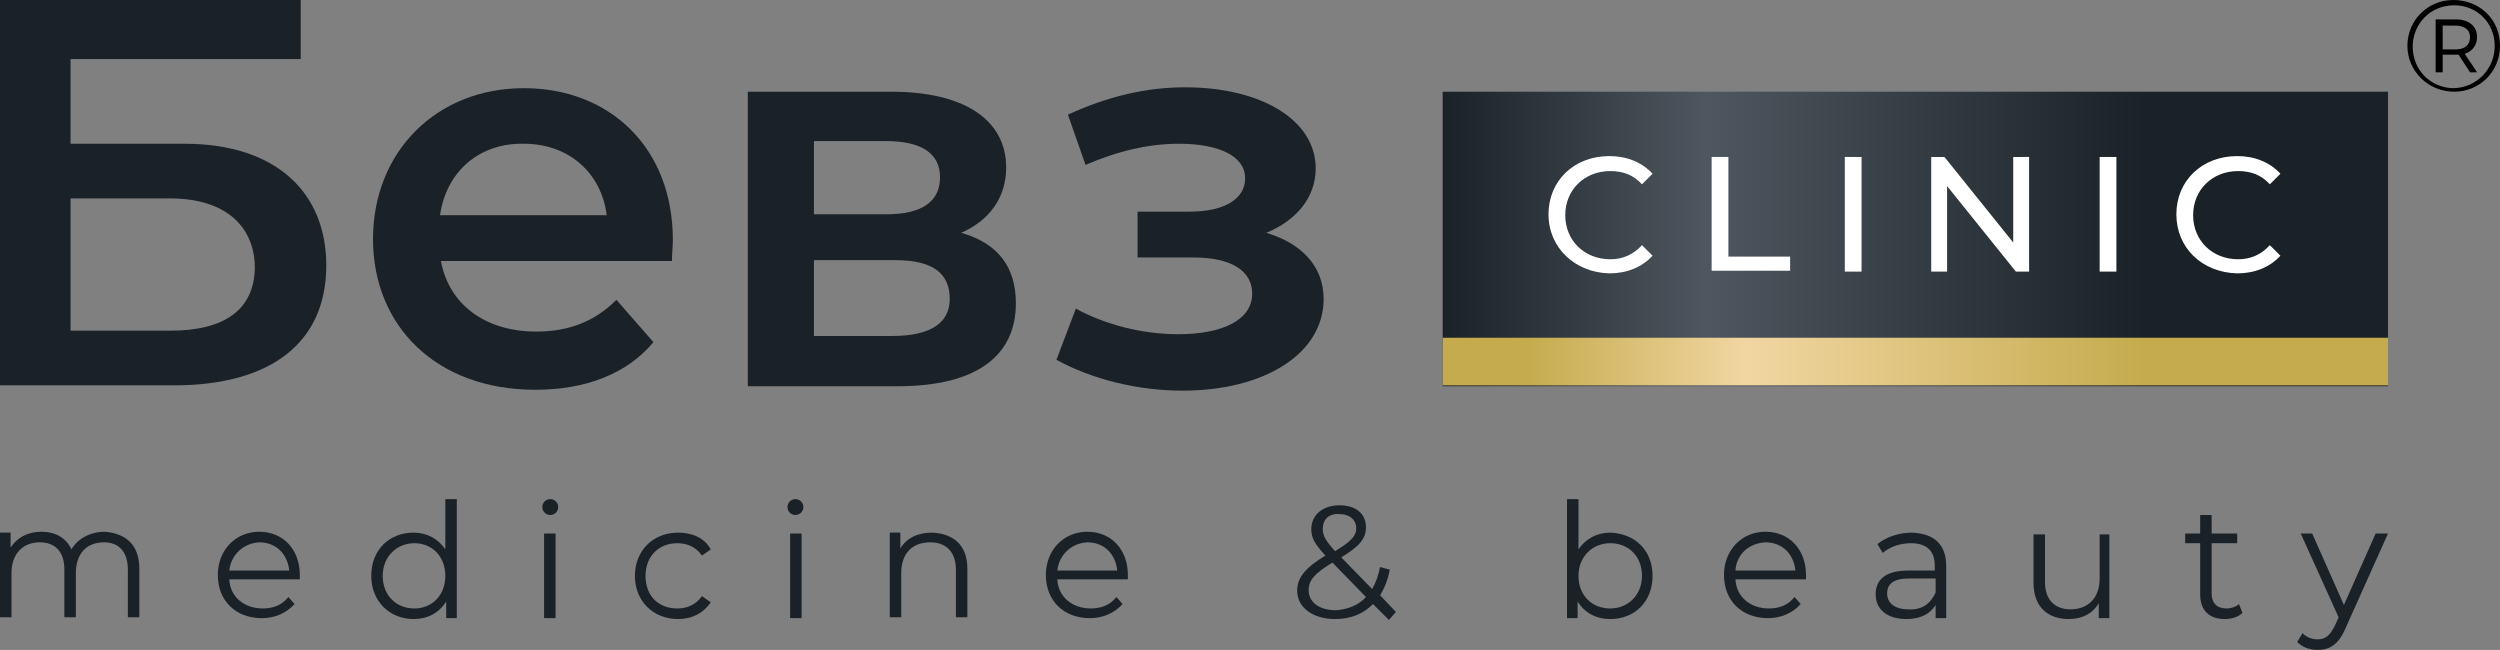
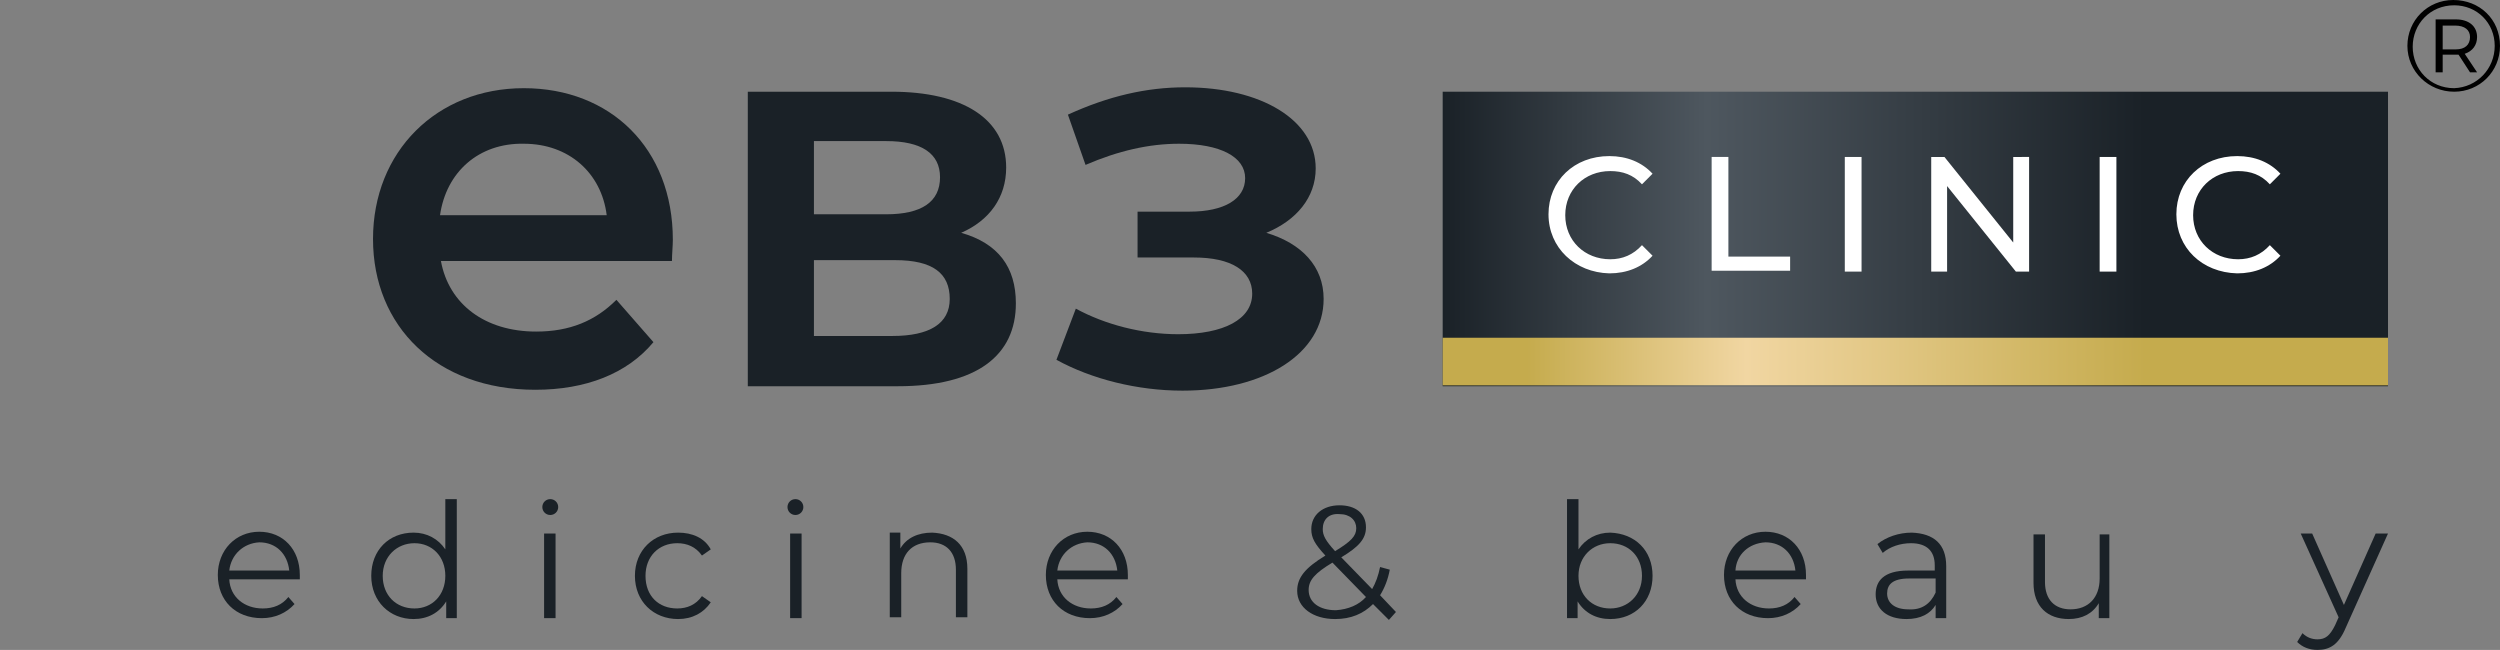
<svg xmlns="http://www.w3.org/2000/svg" id="Layer_1" x="0px" y="0px" viewBox="0 0 283.5 73.7" style="enable-background:new 0 0 283.5 73.7;" xml:space="preserve">
  <rect x="0" y="0" width="283.5" height="73.7" fill="#808080" stroke="none" />
  <style type="text/css"> .st0{fill:#1A2127;} .st1{fill:url(#SVGID_1_);} .st2{fill:url(#SVGID_2_);} .st3{fill:#FFFFFF;} </style>
  <g>
    <path d="M283.5,5.2c0,2.9-2.3,5.2-5.2,5.2S273,8.1,273,5.2s2.3-5.2,5.2-5.2C281.2,0,283.5,2.2,283.5,5.2z M282.9,5.2 c0-2.6-2-4.6-4.6-4.6c-2.7,0-4.7,2.1-4.7,4.7s2,4.7,4.7,4.7C280.9,9.9,282.9,7.8,282.9,5.2z M279.5,6.1l1.4,2.1h-0.8l-1.3-2 c-0.1,0-0.2,0-0.3,0H277v2h-0.8v-6h2.3c1.5,0,2.4,0.8,2.4,2C280.9,5.1,280.4,5.8,279.5,6.1z M280.1,4.2c0-0.8-0.6-1.3-1.7-1.3H277 v2.7h1.5C279.5,5.6,280.1,5.1,280.1,4.2z" />
  </g>
  <g>
    <g>
      <g>
-         <path class="st0" d="M15.8,64.5v5.5h-1.3v-5.4c0-2-1-3.1-2.7-3.1c-2,0-3.2,1.3-3.2,3.5v5H7.3v-5.4c0-2-1-3.1-2.8-3.1 c-1.9,0-3.2,1.3-3.2,3.5v5H0v-9.6h1.2v1.7c0.7-1.1,1.9-1.8,3.5-1.8c1.6,0,2.8,0.7,3.4,2c0.7-1.2,2.1-2,3.8-2 C14.3,60.5,15.8,61.8,15.8,64.5z" />
        <path class="st0" d="M34,65.7h-8c0.1,2,1.7,3.3,3.8,3.3c1.2,0,2.2-0.4,2.9-1.3l0.7,0.8c-0.9,1-2.2,1.6-3.7,1.6c-3,0-5-2-5-4.9 c0-2.8,2-4.9,4.7-4.9c2.7,0,4.6,2,4.6,4.9C34,65.4,34,65.6,34,65.7z M26,64.7h6.8c-0.2-1.9-1.5-3.2-3.4-3.2 C27.6,61.6,26.2,62.9,26,64.7z" />
        <path class="st0" d="M51.8,56.6v13.5h-1.2v-1.9c-0.8,1.3-2.1,2-3.7,2c-2.7,0-4.8-2-4.8-4.9c0-2.9,2-4.9,4.8-4.9 c1.5,0,2.8,0.7,3.6,1.9v-5.7H51.8z M50.5,65.3c0-2.2-1.5-3.7-3.5-3.7c-2,0-3.6,1.5-3.6,3.7c0,2.2,1.5,3.7,3.6,3.7 C49,69,50.5,67.5,50.5,65.3z" />
        <path class="st0" d="M61.5,57.5c0-0.5,0.4-0.9,0.9-0.9c0.5,0,0.9,0.4,0.9,0.9c0,0.5-0.4,0.9-0.9,0.9C61.9,58.4,61.5,58,61.5,57.5 z M61.8,60.5H63v9.6h-1.3V60.5z" />
        <path class="st0" d="M72,65.3c0-2.9,2.1-4.9,4.9-4.9c1.6,0,3,0.6,3.7,1.9l-1,0.7c-0.7-1-1.7-1.4-2.8-1.4c-2.1,0-3.6,1.5-3.6,3.7 c0,2.3,1.5,3.7,3.6,3.7c1.1,0,2.1-0.4,2.8-1.4l1,0.7c-0.8,1.2-2.1,1.9-3.7,1.9C74.1,70.2,72,68.2,72,65.3z" />
        <path class="st0" d="M89.3,57.5c0-0.5,0.4-0.9,0.9-0.9c0.5,0,0.9,0.4,0.9,0.9c0,0.5-0.4,0.9-0.9,0.9C89.7,58.4,89.3,58,89.3,57.5 z M89.6,60.5h1.3v9.6h-1.3V60.5z" />
        <path class="st0" d="M109.7,64.5v5.5h-1.3v-5.4c0-2-1.1-3.1-2.9-3.1c-2.1,0-3.3,1.3-3.3,3.5v5h-1.3v-9.6h1.2v1.8 c0.7-1.2,2-1.8,3.6-1.8C108.1,60.5,109.7,61.8,109.7,64.5z" />
        <path class="st0" d="M127.9,65.7h-8c0.1,2,1.7,3.3,3.8,3.3c1.2,0,2.2-0.4,2.9-1.3l0.7,0.8c-0.9,1-2.2,1.6-3.7,1.6c-3,0-5-2-5-4.9 c0-2.8,2-4.9,4.7-4.9c2.7,0,4.6,2,4.6,4.9C127.9,65.4,127.9,65.6,127.9,65.7z M119.9,64.7h6.8c-0.2-1.9-1.5-3.2-3.4-3.2 C121.5,61.6,120.1,62.9,119.9,64.7z" />
        <path class="st0" d="M157.5,70.3l-1.8-1.8c-1.1,1.1-2.5,1.7-4.3,1.7c-2.5,0-4.3-1.3-4.3-3.2c0-1.5,0.9-2.6,3.2-4 c-1.2-1.3-1.6-2-1.6-3c0-1.6,1.3-2.7,3.2-2.7c1.8,0,3,0.9,3,2.5c0,1.3-0.8,2.2-2.8,3.4l3.5,3.6c0.4-0.7,0.7-1.5,0.9-2.5l1.1,0.3 c-0.2,1.1-0.6,2.1-1.1,2.9l1.8,1.9L157.5,70.3z M154.9,67.7l-3.8-3.9c-2,1.2-2.7,2-2.7,3.1c0,1.4,1.2,2.3,3.1,2.3 C152.9,69.1,154.1,68.6,154.9,67.7z M150,60c0,0.7,0.3,1.3,1.4,2.5c1.8-1.1,2.4-1.7,2.4-2.6c0-0.9-0.7-1.6-1.9-1.6 C150.7,58.2,150,58.9,150,60z" />
        <path class="st0" d="M187.4,65.3c0,2.9-2,4.9-4.8,4.9c-1.6,0-2.9-0.7-3.7-2v1.9h-1.2V56.6h1.3v5.7c0.8-1.2,2.1-1.9,3.6-1.9 C185.4,60.5,187.4,62.4,187.4,65.3z M186.2,65.3c0-2.2-1.5-3.7-3.6-3.7c-2,0-3.6,1.5-3.6,3.7c0,2.2,1.5,3.7,3.6,3.7 C184.6,69,186.2,67.5,186.2,65.3z" />
        <path class="st0" d="M204.8,65.7h-8c0.1,2,1.7,3.3,3.8,3.3c1.2,0,2.2-0.4,2.9-1.3l0.7,0.8c-0.9,1-2.2,1.6-3.7,1.6c-3,0-5-2-5-4.9 c0-2.8,2-4.9,4.7-4.9c2.7,0,4.6,2,4.6,4.9C204.8,65.4,204.8,65.6,204.8,65.7z M196.8,64.7h6.8c-0.2-1.9-1.5-3.2-3.4-3.2 C198.3,61.6,196.9,62.9,196.8,64.7z" />
        <path class="st0" d="M220.7,64.2v5.9h-1.2v-1.5c-0.6,1-1.7,1.6-3.3,1.6c-2.2,0-3.5-1.1-3.5-2.8c0-1.5,0.9-2.7,3.7-2.7h3v-0.6 c0-1.6-0.9-2.5-2.7-2.5c-1.2,0-2.4,0.4-3.2,1.1l-0.6-1c1-0.8,2.4-1.3,3.9-1.3C219.3,60.5,220.7,61.7,220.7,64.2z M219.5,67.2 v-1.6h-3c-1.9,0-2.5,0.7-2.5,1.7c0,1.1,0.9,1.8,2.4,1.8C217.9,69.2,218.9,68.5,219.5,67.2z" />
        <path class="st0" d="M239.2,60.5v9.6H238v-1.7c-0.7,1.2-1.9,1.8-3.4,1.8c-2.4,0-4-1.4-4-4.1v-5.5h1.3v5.4c0,2,1.1,3.1,2.9,3.1 c2,0,3.3-1.3,3.3-3.5v-5H239.2z" />
-         <path class="st0" d="M254.3,69.5c-0.5,0.5-1.3,0.7-2,0.7c-1.8,0-2.8-1-2.8-2.8v-5.8h-1.7v-1.1h1.7v-2.1h1.3v2.1h2.9v1.1h-2.9v5.7 c0,1.1,0.6,1.7,1.7,1.7c0.5,0,1.1-0.2,1.4-0.5L254.3,69.5z" />
        <path class="st0" d="M270.8,60.5l-4.8,10.7c-0.8,1.9-1.8,2.5-3.2,2.5c-0.9,0-1.7-0.3-2.3-0.9l0.6-1c0.5,0.5,1.1,0.7,1.7,0.7 c0.9,0,1.4-0.4,2-1.6l0.4-0.9l-4.3-9.5h1.3l3.6,8.1l3.6-8.1H270.8z" />
      </g>
    </g>
    <linearGradient id="SVGID_1_" gradientUnits="userSpaceOnUse" x1="163.593" y1="27.057" x2="270.841" y2="27.057">
      <stop offset="0" style="stop-color:#1A2127" />
      <stop offset="0.279" style="stop-color:#4E575F" />
      <stop offset="0.743" style="stop-color:#1A2127" />
    </linearGradient>
    <rect x="163.6" y="10.4" class="st1" width="107.2" height="33.4" />
-     <path class="st0" d="M20.9,16.3H8V6.7h26.1V0H0v43.7h19.7c11.1,0,17.3-4.9,17.3-13.6C37,21.9,31.4,16.3,20.9,16.3z M19.3,37.5H8 v-15h11.3c6.4,0,9.6,3.3,9.6,7.9C28.8,35.1,25.5,37.5,19.3,37.5z" />
    <path class="st0" d="M76.2,29.6H50c0.9,4.9,5,8,10.8,8c3.8,0,6.7-1.2,9.1-3.6l4.2,4.8c-3,3.6-7.7,5.4-13.4,5.4 c-11.2,0-18.4-7.2-18.4-17.1S49.5,10,59.4,10c9.8,0,16.9,6.8,16.9,17.2C76.3,27.9,76.2,28.8,76.2,29.6z M49.9,24.4h18.9 c-0.6-4.8-4.3-8.1-9.4-8.1C54.3,16.2,50.6,19.5,49.9,24.4z" />
    <path class="st0" d="M115.2,34.4c0,5.9-4.4,9.4-13.4,9.4h-17V10.4h16.3c8.1,0,13,3.1,13,8.6c0,3.4-1.9,6-5.1,7.4 C113.2,27.6,115.2,30.3,115.2,34.4z M92.3,24.3h8.2c4,0,6.1-1.4,6.1-4.2c0-2.7-2.1-4.1-6.1-4.1h-8.2V24.3z M107.7,33.9 c0-2.9-1.9-4.4-6.2-4.4h-9.2v8.6h8.9C105.4,38.1,107.7,36.7,107.7,33.9z" />
    <path class="st0" d="M150.1,33.9c0,6.2-6.7,10.4-16,10.4c-5.1,0-10.3-1.3-14.3-3.5L122,35c3.3,1.8,7.5,2.9,11.6,2.9 c5.2,0,8.4-1.7,8.4-4.6c0-2.6-2.4-4.1-6.6-4.1H129V24h5.9c3.9,0,6.3-1.4,6.3-3.8c0-2.4-2.8-3.9-7.5-3.9c-3.4,0-6.9,0.8-10.6,2.4 l-2-5.7c4.6-2.1,8.9-3.1,13.3-3.1c8.6,0,14.8,3.7,14.8,9.2c0,3.3-2.2,5.9-5.6,7.3C147.6,27.6,150.1,30.2,150.1,33.9z" />
    <linearGradient id="SVGID_2_" gradientUnits="userSpaceOnUse" x1="163.593" y1="41.031" x2="270.841" y2="41.031">
      <stop offset="8.938547e-02" style="stop-color:#C5AB4D" />
      <stop offset="0.321" style="stop-color:#F1D6A2" />
      <stop offset="0.743" style="stop-color:#C5AB4D" />
    </linearGradient>
    <rect x="163.6" y="38.3" class="st2" width="107.2" height="5.4" />
    <g>
      <g>
        <path class="st3" d="M175.6,24.3c0-3.8,2.9-6.6,6.9-6.6c2,0,3.7,0.7,4.9,2l-1.2,1.2c-1-1.1-2.2-1.5-3.6-1.5c-2.9,0-5.1,2.1-5.1,5 c0,2.9,2.2,5,5.1,5c1.4,0,2.6-0.5,3.6-1.6l1.2,1.2c-1.2,1.3-2.9,2-4.9,2C178.6,30.9,175.6,28.1,175.6,24.3z" />
        <path class="st3" d="M194.1,17.8h1.9v11.3h7v1.6h-8.9V17.8z" />
        <path class="st3" d="M209.2,17.8h1.9v13h-1.9V17.8z" />
        <path class="st3" d="M230.1,17.8v13h-1.5l-7.8-9.7v9.7H219v-13h1.5l7.8,9.7v-9.7H230.1z" />
        <path class="st3" d="M238.1,17.8h1.9v13h-1.9V17.8z" />
        <path class="st3" d="M246.8,24.3c0-3.8,2.9-6.6,6.9-6.6c2,0,3.7,0.7,4.9,2l-1.2,1.2c-1-1.1-2.2-1.5-3.6-1.5c-2.9,0-5.1,2.1-5.1,5 c0,2.9,2.2,5,5.1,5c1.4,0,2.6-0.5,3.6-1.6l1.2,1.2c-1.2,1.3-2.9,2-4.9,2C249.7,30.9,246.8,28.1,246.8,24.3z" />
      </g>
    </g>
  </g>
</svg>